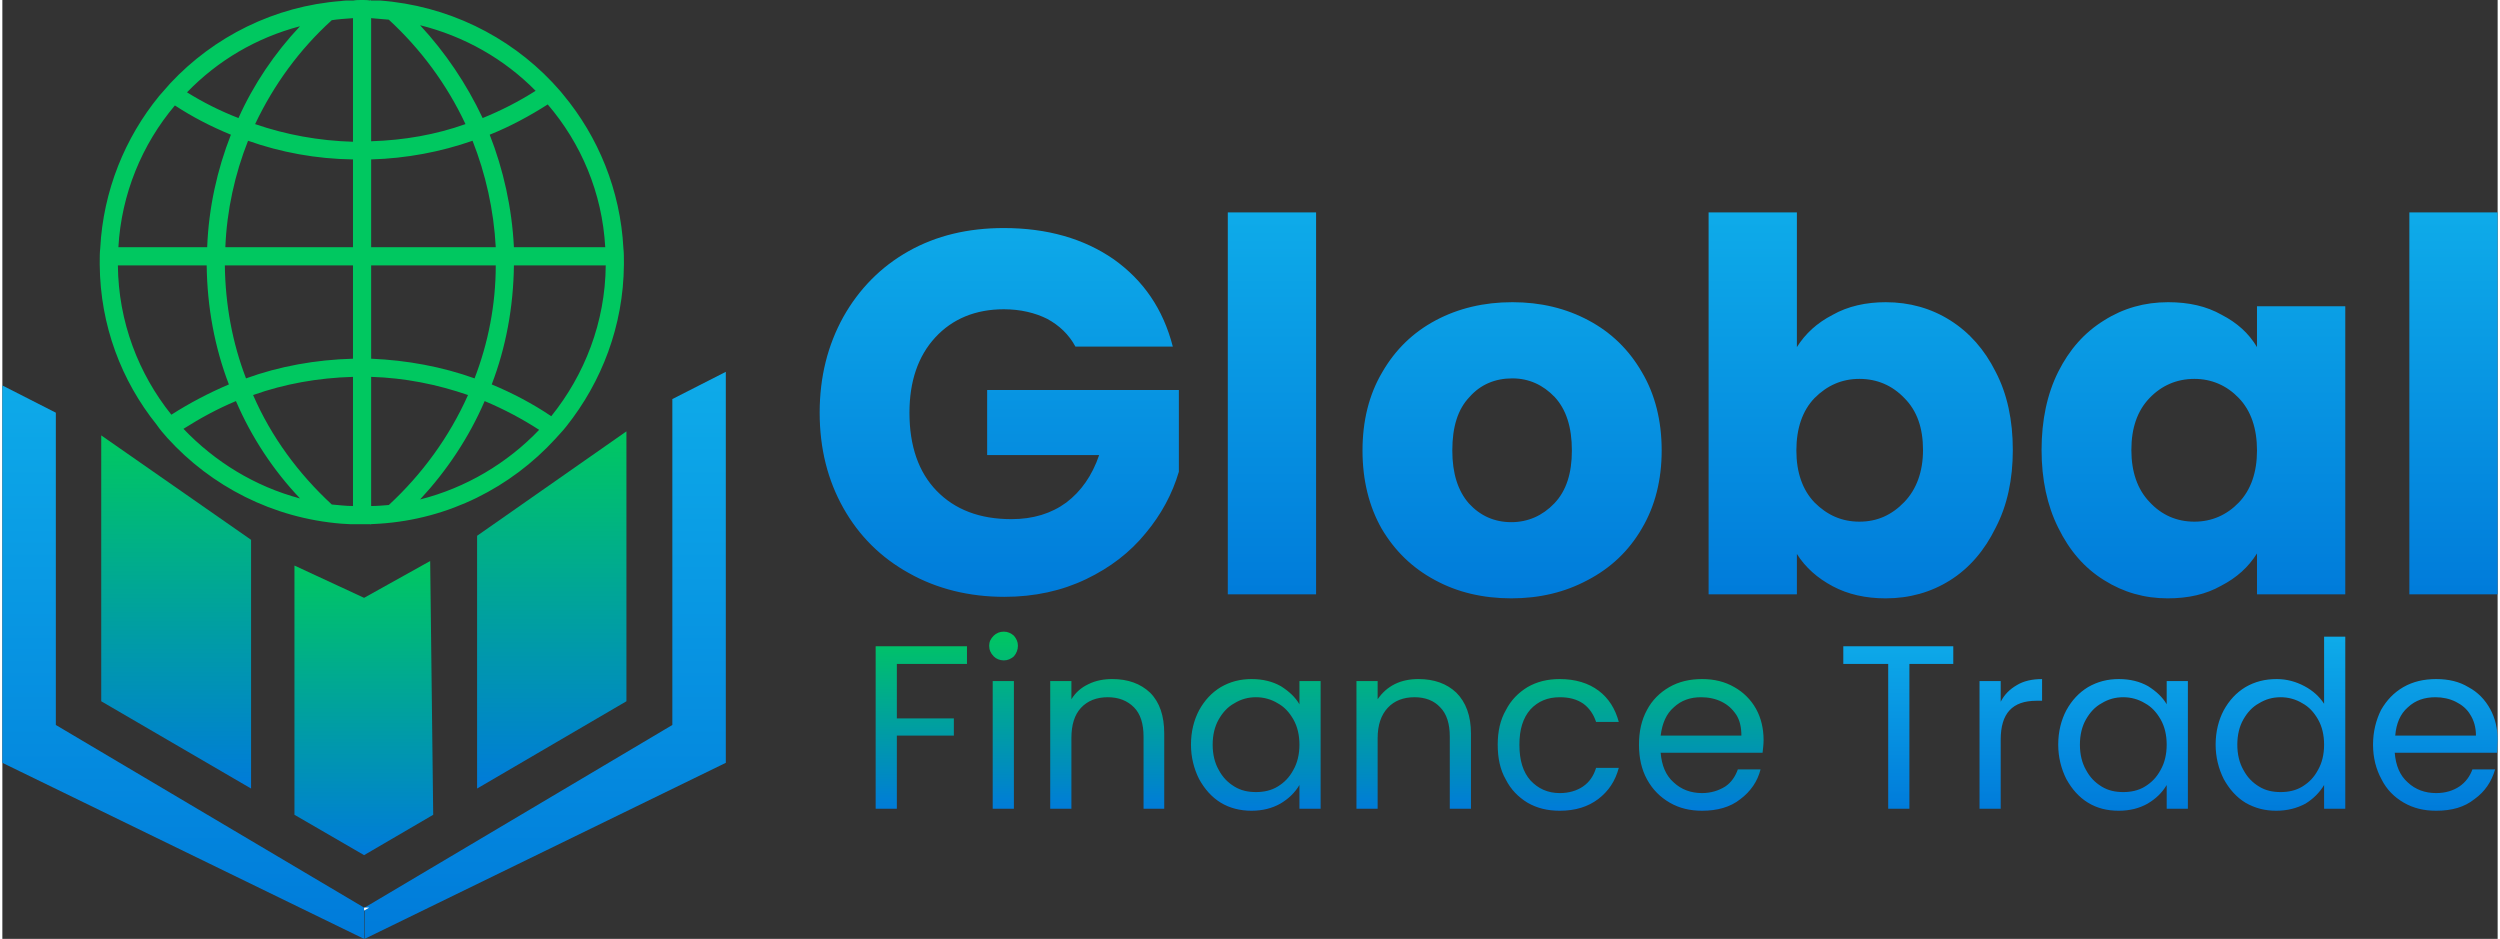
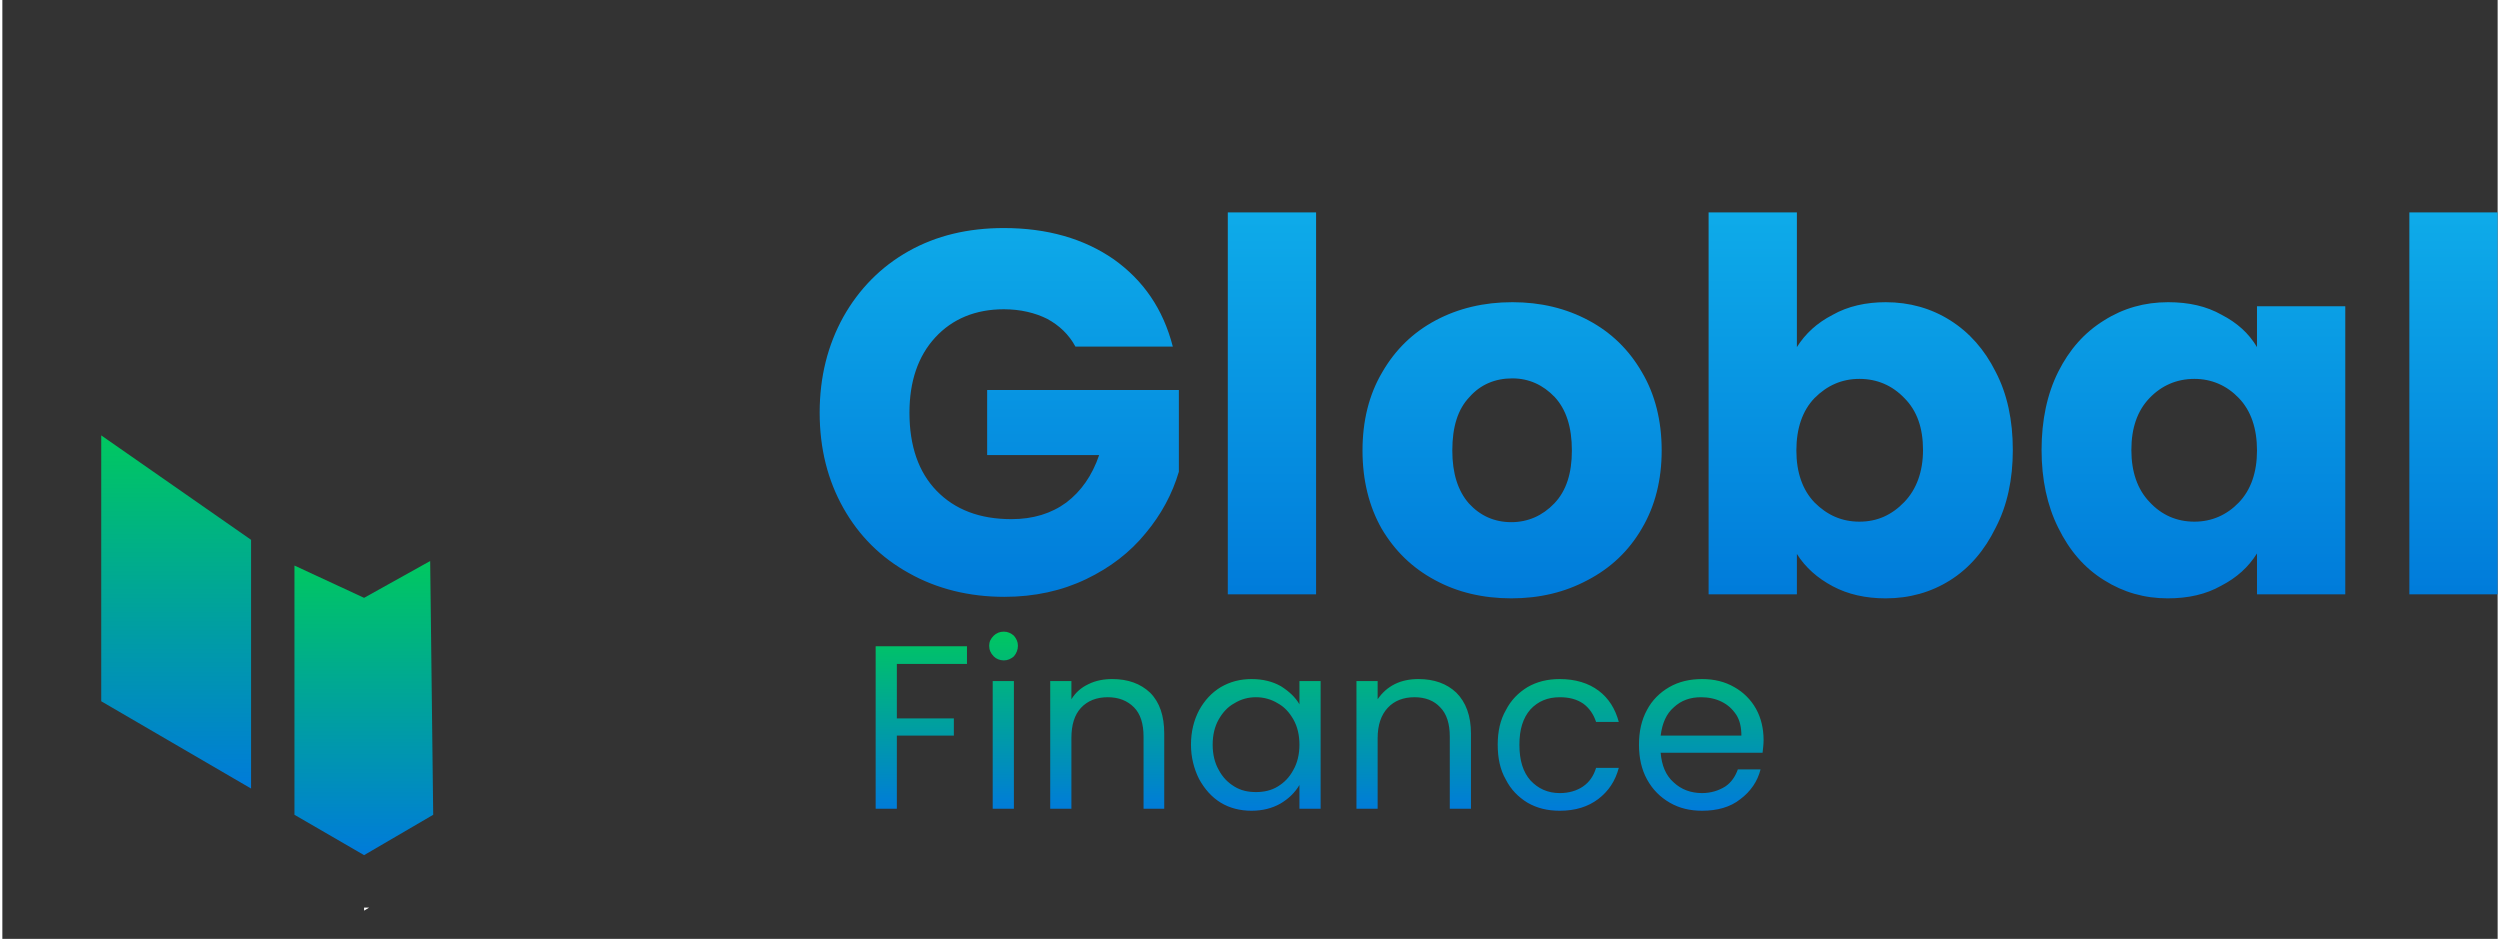
<svg xmlns="http://www.w3.org/2000/svg" xmlns:xlink="http://www.w3.org/1999/xlink" xml:space="preserve" width="450px" height="169px" version="1.1" style="shape-rendering:geometricPrecision; text-rendering:geometricPrecision; image-rendering:optimizeQuality; fill-rule:evenodd; clip-rule:evenodd" viewBox="0 0 49.46 18.61">
  <rect x="0" y="0" width="49.46" height="18.61" fill="#333333" stroke="none" />
  <defs>
    <style type="text/css">
   
    .fil5 {fill:#00C860;fill-rule:nonzero}
    .fil1 {fill:white;fill-rule:nonzero}
    .fil2 {fill:url(#id0);fill-rule:nonzero}
    .fil6 {fill:url(#id1);fill-rule:nonzero}
    .fil7 {fill:url(#id2);fill-rule:nonzero}
    .fil8 {fill:url(#id3);fill-rule:nonzero}
    .fil4 {fill:url(#id4);fill-rule:nonzero}
    .fil3 {fill:url(#id5);fill-rule:nonzero}
    .fil0 {fill:url(#id6);fill-rule:nonzero}
   
  </style>
    <linearGradient id="id0" gradientUnits="userSpaceOnUse" x1="3.45" y1="8.63" x2="3.45" y2="15.63">
      <stop offset="0" style="stop-opacity:1; stop-color:#00C860" />
      <stop offset="1" style="stop-opacity:1; stop-color:#007BDA" />
    </linearGradient>
    <linearGradient id="id1" gradientUnits="userSpaceOnUse" x1="32.83" y1="4.21" x2="32.83" y2="11.86">
      <stop offset="0" style="stop-opacity:1; stop-color:#0EABE9" />
      <stop offset="1" style="stop-opacity:1; stop-color:#007BDA" />
    </linearGradient>
    <linearGradient id="id2" gradientUnits="userSpaceOnUse" x1="26.11" y1="12.52" x2="26.11" y2="16.07">
      <stop offset="0" style="stop-opacity:1; stop-color:#00C760" />
      <stop offset="1" style="stop-opacity:1; stop-color:#007BDA" />
    </linearGradient>
    <linearGradient id="id3" gradientUnits="userSpaceOnUse" xlink:href="#id1" x1="42.98" y1="12.62" x2="42.98" y2="16.07">
  </linearGradient>
    <linearGradient id="id4" gradientUnits="userSpaceOnUse" xlink:href="#id0" x1="7.17" y1="11.12" x2="7.17" y2="16.95">
  </linearGradient>
    <linearGradient id="id5" gradientUnits="userSpaceOnUse" xlink:href="#id0" x1="10.89" y1="8.55" x2="10.89" y2="15.63">
  </linearGradient>
    <linearGradient id="id6" gradientUnits="userSpaceOnUse" xlink:href="#id1" x1="3.58" y1="7.37" x2="3.58" y2="18.61">
  </linearGradient>
  </defs>
  <g id="OBJECTS">
    <g id="_1847540923952">
-       <path class="fil0" d="M7.17 17.99l0 0.62 -7.17 -3.49 0 -7.48 1.06 0.54 0 6.19 6.11 3.62zm0.01 0l0 0.62 7.16 -3.49 0 -7.75 -1.06 0.54 0 6.46 -6.1 3.62z" />
      <polygon class="fil1" points="7.27,17.99 7.17,18.05 7.17,17.99 " />
      <polygon class="fil2" points="4.93,10.7 4.93,15.63 1.96,13.9 1.96,8.63 " />
-       <polygon class="fil3" points="12.37,8.55 12.37,13.9 9.41,15.63 9.41,10.62 " />
      <polygon class="fil4" points="7.17,16.95 5.79,16.15 5.79,11.21 7.17,11.85 8.48,11.12 8.54,16.15 " />
-       <path class="fil5" d="M4.05 5.26c0.01,0.83 0.16,1.63 0.44,2.36 -0.4,0.17 -0.78,0.37 -1.14,0.6 -0.65,-0.81 -1.05,-1.84 -1.06,-2.96l1.76 0zm-0.63 -3.17c0.35,0.23 0.72,0.42 1.11,0.58 -0.27,0.69 -0.44,1.44 -0.47,2.23l-1.76 0c0.06,-1.06 0.47,-2.04 1.12,-2.81zm2.48 -1.57c-0.5,0.53 -0.92,1.15 -1.22,1.82 -0.36,-0.14 -0.7,-0.31 -1.02,-0.51 0.61,-0.63 1.37,-1.08 2.24,-1.31zm0.63 -0.12c0.13,-0.02 0.27,-0.03 0.42,-0.04l0 2.45c-0.68,-0.02 -1.33,-0.14 -1.94,-0.35 0.37,-0.78 0.88,-1.48 1.52,-2.06zm0.42 4.5l-2.53 0c0.03,-0.74 0.19,-1.45 0.45,-2.11 0.65,0.23 1.35,0.36 2.08,0.37l0 1.74zm0 2.21c-0.74,0.02 -1.46,0.15 -2.12,0.39 -0.27,-0.7 -0.41,-1.46 -0.42,-2.24l2.54 0 0 1.85zm0 2.92c-0.15,0 -0.29,-0.02 -0.42,-0.03 -0.66,-0.61 -1.2,-1.34 -1.56,-2.17 0.62,-0.22 1.28,-0.34 1.98,-0.36l0 2.56zm-3.36 -1.53c0.33,-0.21 0.68,-0.4 1.04,-0.55 0.31,0.72 0.74,1.37 1.27,1.93 -0.9,-0.24 -1.69,-0.73 -2.31,-1.38zm3.72 -1.03c0.67,0.02 1.31,0.15 1.92,0.36 -0.37,0.83 -0.91,1.57 -1.57,2.18 -0.12,0.01 -0.24,0.02 -0.35,0.02l0 -2.56zm0 -2.21l2.47 0c0,0.78 -0.15,1.54 -0.42,2.24 -0.64,-0.23 -1.34,-0.36 -2.05,-0.39l0 -1.85zm0 -2.1c0.7,-0.02 1.38,-0.15 2.01,-0.37 0.26,0.66 0.42,1.37 0.46,2.11l-2.47 0 0 -1.74zm0 -2.8c0.11,0.01 0.23,0.02 0.35,0.03 0.63,0.58 1.15,1.28 1.52,2.07 -0.59,0.21 -1.22,0.32 -1.87,0.34l0 -2.44zm3.26 1.44c-0.33,0.21 -0.68,0.39 -1.05,0.54 -0.32,-0.68 -0.74,-1.3 -1.24,-1.84 0.88,0.22 1.67,0.67 2.29,1.3zm1.38 3.1l-1.81 0c-0.04,-0.79 -0.21,-1.54 -0.48,-2.23 0.4,-0.16 0.79,-0.37 1.15,-0.6 0.66,0.77 1.08,1.75 1.14,2.83zm-1.07 3.35c-0.37,-0.25 -0.77,-0.46 -1.18,-0.63 0.28,-0.73 0.43,-1.53 0.44,-2.36l1.82 0c-0.01,1.13 -0.42,2.17 -1.08,2.99zm-2.6 1.65c0.53,-0.57 0.97,-1.23 1.28,-1.95 0.38,0.16 0.74,0.35 1.08,0.57 -0.63,0.66 -1.45,1.15 -2.36,1.38zm-5.22 -1.48c0.06,0.09 0.14,0.18 0.21,0.26 0.87,0.96 2.09,1.59 3.45,1.7 0.06,0 0.12,0.01 0.17,0.01 0.02,0 0.05,0 0.07,0 0.05,0 0.11,0 0.17,0 0.05,0 0.11,0 0.16,0l0 0.01c0.01,-0.01 0.01,-0.01 0.01,-0.01 0.06,0 0.12,-0.01 0.18,-0.01 1.37,-0.09 2.6,-0.72 3.48,-1.68 0.07,-0.08 0.15,-0.16 0.22,-0.25 0.7,-0.88 1.13,-1.99 1.14,-3.2 0,-0.02 0,-0.03 0,-0.05 0,-0.1 0,-0.19 -0.01,-0.28 -0.06,-1.15 -0.5,-2.21 -1.19,-3.04 -0.07,-0.09 -0.15,-0.17 -0.22,-0.25 -0.87,-0.92 -2.08,-1.52 -3.42,-1.62 -0.06,0 -0.12,0 -0.18,0 0,-0.01 0,-0.01 -0.01,-0.01l0 0.01c-0.05,-0.01 -0.11,-0.01 -0.16,-0.01 -0.06,0 -0.12,0 -0.17,0.01 -0.02,0 -0.05,0 -0.07,0 -0.05,0 -0.11,0 -0.17,0.01 -1.33,0.1 -2.53,0.71 -3.39,1.63 -0.07,0.08 -0.15,0.17 -0.22,0.25 -0.68,0.83 -1.11,1.88 -1.17,3.02 -0.01,0.09 -0.01,0.18 -0.01,0.28 0,0.02 0,0.03 0,0.05 0.01,1.2 0.43,2.3 1.13,3.17z" />
    </g>
    <path class="fil6" d="M21.27 6.87c-0.13,-0.24 -0.32,-0.42 -0.56,-0.55 -0.24,-0.12 -0.53,-0.19 -0.86,-0.19 -0.56,0 -1.02,0.19 -1.36,0.56 -0.34,0.37 -0.51,0.87 -0.51,1.49 0,0.66 0.18,1.18 0.54,1.55 0.36,0.37 0.85,0.56 1.48,0.56 0.43,0 0.79,-0.11 1.09,-0.33 0.29,-0.22 0.51,-0.53 0.65,-0.94l-2.22 0 0 -1.29 3.8 0 0 1.62c-0.13,0.44 -0.35,0.85 -0.66,1.22 -0.31,0.38 -0.7,0.68 -1.18,0.91 -0.48,0.23 -1.02,0.35 -1.62,0.35 -0.7,0 -1.34,-0.16 -1.89,-0.47 -0.56,-0.31 -0.99,-0.74 -1.3,-1.29 -0.31,-0.55 -0.47,-1.18 -0.47,-1.89 0,-0.71 0.16,-1.34 0.47,-1.9 0.31,-0.55 0.74,-0.99 1.29,-1.3 0.55,-0.31 1.18,-0.46 1.89,-0.46 0.86,0 1.59,0.21 2.18,0.62 0.59,0.42 0.98,0.99 1.17,1.73l-1.93 0zm4.77 -2.66l0 7.57 -1.75 0 0 -7.57 1.75 0zm3.87 7.65c-0.56,0 -1.07,-0.12 -1.51,-0.36 -0.45,-0.24 -0.8,-0.58 -1.06,-1.02 -0.25,-0.44 -0.38,-0.96 -0.38,-1.55 0,-0.59 0.13,-1.11 0.39,-1.55 0.26,-0.45 0.61,-0.79 1.06,-1.03 0.45,-0.24 0.96,-0.36 1.52,-0.36 0.56,0 1.06,0.12 1.51,0.36 0.45,0.24 0.8,0.58 1.06,1.03 0.26,0.44 0.39,0.96 0.39,1.55 0,0.58 -0.13,1.1 -0.39,1.54 -0.26,0.45 -0.62,0.79 -1.08,1.03 -0.45,0.24 -0.95,0.36 -1.51,0.36zm0 -1.51c0.33,0 0.62,-0.13 0.85,-0.37 0.24,-0.25 0.35,-0.6 0.35,-1.05 0,-0.46 -0.11,-0.81 -0.34,-1.06 -0.23,-0.24 -0.51,-0.37 -0.84,-0.37 -0.34,0 -0.63,0.12 -0.85,0.37 -0.23,0.24 -0.34,0.59 -0.34,1.06 0,0.45 0.11,0.8 0.33,1.05 0.22,0.24 0.5,0.37 0.84,0.37zm5.66 -3.47c0.17,-0.27 0.4,-0.48 0.71,-0.64 0.3,-0.17 0.66,-0.25 1.05,-0.25 0.47,0 0.9,0.12 1.28,0.36 0.38,0.24 0.68,0.58 0.9,1.02 0.23,0.44 0.34,0.96 0.34,1.55 0,0.58 -0.11,1.1 -0.34,1.54 -0.22,0.45 -0.52,0.8 -0.9,1.04 -0.38,0.24 -0.81,0.36 -1.28,0.36 -0.4,0 -0.75,-0.08 -1.05,-0.24 -0.3,-0.16 -0.54,-0.37 -0.71,-0.64l0 0.8 -1.75 0 0 -7.57 1.75 0 0 2.67zm2.5 2.04c0,-0.44 -0.12,-0.78 -0.37,-1.03 -0.24,-0.25 -0.54,-0.38 -0.89,-0.38 -0.35,0 -0.64,0.13 -0.89,0.38 -0.24,0.25 -0.36,0.6 -0.36,1.04 0,0.43 0.12,0.78 0.36,1.03 0.25,0.25 0.54,0.38 0.89,0.38 0.35,0 0.64,-0.13 0.89,-0.39 0.24,-0.25 0.37,-0.6 0.37,-1.03zm2.35 0c0,-0.59 0.11,-1.11 0.33,-1.55 0.22,-0.44 0.52,-0.78 0.91,-1.02 0.38,-0.24 0.8,-0.36 1.27,-0.36 0.41,0 0.76,0.08 1.06,0.25 0.31,0.16 0.54,0.37 0.7,0.64l0 -0.81 1.75 0 0 5.71 -1.75 0 0 -0.81c-0.17,0.27 -0.4,0.48 -0.71,0.64 -0.3,0.17 -0.65,0.25 -1.06,0.25 -0.46,0 -0.88,-0.12 -1.26,-0.36 -0.39,-0.24 -0.69,-0.59 -0.91,-1.04 -0.22,-0.44 -0.33,-0.96 -0.33,-1.54zm4.27 0.01c0,-0.44 -0.12,-0.79 -0.36,-1.04 -0.24,-0.25 -0.54,-0.38 -0.88,-0.38 -0.35,0 -0.65,0.13 -0.89,0.38 -0.24,0.25 -0.36,0.59 -0.36,1.03 0,0.43 0.12,0.78 0.36,1.03 0.24,0.26 0.54,0.39 0.89,0.39 0.34,0 0.64,-0.13 0.88,-0.38 0.24,-0.25 0.36,-0.6 0.36,-1.03zm4.77 -4.72l0 7.57 -1.75 0 0 -7.57 1.75 0z" />
    <g id="_1847540928464">
      <path class="fil7" d="M19.12 12.81l0 0.35 -1.39 0 0 1.08 1.13 0 0 0.34 -1.13 0 0 1.45 -0.42 0 0 -3.22 1.81 0zm0.73 0.28c-0.08,0 -0.15,-0.03 -0.2,-0.08 -0.06,-0.06 -0.09,-0.13 -0.09,-0.21 0,-0.08 0.03,-0.14 0.09,-0.2 0.05,-0.05 0.12,-0.08 0.2,-0.08 0.08,0 0.14,0.03 0.2,0.08 0.05,0.06 0.08,0.12 0.08,0.2 0,0.08 -0.03,0.15 -0.08,0.21 -0.06,0.05 -0.12,0.08 -0.2,0.08zm0.2 0.41l0 2.53 -0.42 0 0 -2.53 0.42 0zm1.95 -0.04c0.31,0 0.56,0.09 0.75,0.27 0.19,0.19 0.28,0.46 0.28,0.81l0 1.49 -0.41 0 0 -1.43c0,-0.25 -0.06,-0.45 -0.19,-0.58 -0.13,-0.13 -0.3,-0.2 -0.52,-0.2 -0.22,0 -0.4,0.07 -0.53,0.21 -0.13,0.14 -0.19,0.34 -0.19,0.6l0 1.4 -0.42 0 0 -2.53 0.42 0 0 0.36c0.08,-0.13 0.19,-0.23 0.34,-0.3 0.14,-0.07 0.3,-0.1 0.47,-0.1zm1.56 1.3c0,-0.26 0.06,-0.49 0.16,-0.68 0.11,-0.2 0.25,-0.35 0.43,-0.46 0.19,-0.11 0.39,-0.16 0.61,-0.16 0.23,0 0.42,0.05 0.58,0.14 0.16,0.1 0.29,0.22 0.37,0.36l0 -0.46 0.42 0 0 2.53 -0.42 0 0 -0.47c-0.09,0.15 -0.21,0.27 -0.38,0.37 -0.16,0.09 -0.35,0.14 -0.57,0.14 -0.22,0 -0.43,-0.05 -0.61,-0.16 -0.18,-0.11 -0.32,-0.27 -0.43,-0.47 -0.1,-0.2 -0.16,-0.43 -0.16,-0.68zm2.15 0c0,-0.19 -0.04,-0.36 -0.12,-0.5 -0.08,-0.14 -0.18,-0.25 -0.31,-0.32 -0.13,-0.08 -0.28,-0.12 -0.43,-0.12 -0.16,0 -0.3,0.04 -0.43,0.12 -0.13,0.07 -0.23,0.18 -0.31,0.32 -0.08,0.14 -0.12,0.31 -0.12,0.5 0,0.19 0.04,0.36 0.12,0.5 0.08,0.15 0.18,0.25 0.31,0.33 0.13,0.08 0.27,0.11 0.43,0.11 0.15,0 0.3,-0.03 0.43,-0.11 0.13,-0.08 0.23,-0.18 0.31,-0.33 0.08,-0.14 0.12,-0.31 0.12,-0.5zm2.36 -1.3c0.31,0 0.56,0.09 0.75,0.27 0.19,0.19 0.29,0.46 0.29,0.81l0 1.49 -0.42 0 0 -1.43c0,-0.25 -0.06,-0.45 -0.19,-0.58 -0.12,-0.13 -0.29,-0.2 -0.51,-0.2 -0.22,0 -0.4,0.07 -0.53,0.21 -0.13,0.14 -0.2,0.34 -0.2,0.6l0 1.4 -0.42 0 0 -2.53 0.42 0 0 0.36c0.09,-0.13 0.2,-0.23 0.34,-0.3 0.14,-0.07 0.3,-0.1 0.47,-0.1zm1.57 1.3c0,-0.26 0.05,-0.49 0.16,-0.68 0.1,-0.2 0.25,-0.35 0.43,-0.46 0.19,-0.11 0.4,-0.16 0.64,-0.16 0.31,0 0.57,0.08 0.77,0.23 0.2,0.15 0.33,0.36 0.4,0.62l-0.45 0c-0.05,-0.15 -0.13,-0.27 -0.25,-0.36 -0.13,-0.09 -0.28,-0.13 -0.47,-0.13 -0.24,0 -0.43,0.08 -0.58,0.24 -0.15,0.17 -0.22,0.4 -0.22,0.7 0,0.31 0.07,0.54 0.22,0.71 0.15,0.16 0.34,0.25 0.58,0.25 0.19,0 0.34,-0.05 0.46,-0.13 0.13,-0.09 0.21,-0.21 0.26,-0.37l0.45 0c-0.07,0.26 -0.2,0.46 -0.41,0.62 -0.2,0.15 -0.45,0.23 -0.76,0.23 -0.24,0 -0.45,-0.05 -0.64,-0.16 -0.18,-0.11 -0.33,-0.26 -0.43,-0.46 -0.11,-0.19 -0.16,-0.42 -0.16,-0.69zm5.27 -0.09c0,0.08 -0.01,0.16 -0.02,0.25l-2.02 0c0.02,0.25 0.1,0.45 0.26,0.59 0.15,0.14 0.34,0.21 0.56,0.21 0.18,0 0.33,-0.05 0.46,-0.13 0.12,-0.08 0.2,-0.2 0.25,-0.34l0.45 0c-0.06,0.24 -0.2,0.44 -0.4,0.59 -0.2,0.16 -0.46,0.23 -0.76,0.23 -0.24,0 -0.45,-0.05 -0.64,-0.16 -0.19,-0.11 -0.34,-0.26 -0.45,-0.46 -0.11,-0.2 -0.16,-0.43 -0.16,-0.69 0,-0.26 0.05,-0.49 0.16,-0.69 0.1,-0.19 0.25,-0.34 0.44,-0.45 0.19,-0.11 0.41,-0.16 0.65,-0.16 0.24,0 0.45,0.05 0.64,0.16 0.18,0.1 0.33,0.25 0.43,0.43 0.1,0.18 0.15,0.39 0.15,0.62zm-0.44 -0.09c0,-0.16 -0.03,-0.3 -0.1,-0.41 -0.08,-0.12 -0.17,-0.2 -0.29,-0.26 -0.12,-0.06 -0.26,-0.09 -0.41,-0.09 -0.21,0 -0.39,0.06 -0.54,0.2 -0.15,0.13 -0.23,0.32 -0.26,0.56l1.6 0z" />
-       <path class="fil8" d="M38.67 12.81l0 0.35 -0.87 0 0 2.87 -0.42 0 0 -2.87 -0.89 0 0 -0.35 2.18 0zm0.94 1.1c0.07,-0.14 0.18,-0.25 0.32,-0.33 0.13,-0.08 0.3,-0.12 0.5,-0.12l0 0.43 -0.11 0c-0.48,0 -0.71,0.25 -0.71,0.77l0 1.37 -0.42 0 0 -2.53 0.42 0 0 0.41zm1.14 0.85c0,-0.26 0.06,-0.49 0.16,-0.68 0.11,-0.2 0.25,-0.35 0.43,-0.46 0.19,-0.11 0.39,-0.16 0.61,-0.16 0.23,0 0.42,0.05 0.58,0.14 0.16,0.1 0.29,0.22 0.37,0.36l0 -0.46 0.42 0 0 2.53 -0.42 0 0 -0.47c-0.09,0.15 -0.21,0.27 -0.38,0.37 -0.16,0.09 -0.35,0.14 -0.57,0.14 -0.23,0 -0.43,-0.05 -0.61,-0.16 -0.18,-0.11 -0.32,-0.27 -0.43,-0.47 -0.1,-0.2 -0.16,-0.43 -0.16,-0.68zm2.15 0c0,-0.19 -0.04,-0.36 -0.12,-0.5 -0.08,-0.14 -0.18,-0.25 -0.31,-0.32 -0.13,-0.08 -0.28,-0.12 -0.43,-0.12 -0.16,0 -0.3,0.04 -0.43,0.12 -0.13,0.07 -0.23,0.18 -0.31,0.32 -0.08,0.14 -0.12,0.31 -0.12,0.5 0,0.19 0.04,0.36 0.12,0.5 0.08,0.15 0.18,0.25 0.31,0.33 0.13,0.08 0.27,0.11 0.43,0.11 0.15,0 0.3,-0.03 0.43,-0.11 0.13,-0.08 0.23,-0.18 0.31,-0.33 0.08,-0.14 0.12,-0.31 0.12,-0.5zm0.97 0c0,-0.26 0.06,-0.49 0.16,-0.68 0.11,-0.2 0.25,-0.35 0.43,-0.46 0.19,-0.11 0.39,-0.16 0.62,-0.16 0.2,0 0.38,0.05 0.55,0.14 0.17,0.09 0.3,0.21 0.39,0.35l0 -1.33 0.42 0 0 3.41 -0.42 0 0 -0.47c-0.09,0.15 -0.21,0.27 -0.37,0.37 -0.17,0.09 -0.36,0.14 -0.58,0.14 -0.22,0 -0.42,-0.05 -0.61,-0.16 -0.18,-0.11 -0.32,-0.27 -0.43,-0.47 -0.1,-0.2 -0.16,-0.43 -0.16,-0.68zm2.15 0c0,-0.19 -0.04,-0.36 -0.12,-0.5 -0.08,-0.14 -0.18,-0.25 -0.31,-0.32 -0.13,-0.08 -0.28,-0.12 -0.43,-0.12 -0.16,0 -0.3,0.04 -0.43,0.12 -0.13,0.07 -0.23,0.18 -0.31,0.32 -0.08,0.14 -0.12,0.31 -0.12,0.5 0,0.19 0.04,0.36 0.12,0.5 0.08,0.15 0.18,0.25 0.31,0.33 0.13,0.08 0.27,0.11 0.43,0.11 0.15,0 0.3,-0.03 0.43,-0.11 0.13,-0.08 0.23,-0.18 0.31,-0.33 0.08,-0.14 0.12,-0.31 0.12,-0.5zm3.44 -0.09c0,0.08 -0.01,0.16 -0.01,0.25l-2.03 0c0.02,0.25 0.1,0.45 0.26,0.59 0.15,0.14 0.34,0.21 0.56,0.21 0.19,0 0.34,-0.05 0.46,-0.13 0.12,-0.08 0.21,-0.2 0.26,-0.34l0.45 0c-0.07,0.24 -0.2,0.44 -0.41,0.59 -0.2,0.16 -0.45,0.23 -0.76,0.23 -0.24,0 -0.45,-0.05 -0.64,-0.16 -0.19,-0.11 -0.34,-0.26 -0.44,-0.46 -0.11,-0.2 -0.17,-0.43 -0.17,-0.69 0,-0.26 0.06,-0.49 0.16,-0.69 0.11,-0.19 0.25,-0.34 0.44,-0.45 0.19,-0.11 0.41,-0.16 0.65,-0.16 0.25,0 0.46,0.05 0.64,0.16 0.19,0.1 0.33,0.25 0.43,0.43 0.1,0.18 0.15,0.39 0.15,0.62zm-0.43 -0.09c0,-0.16 -0.04,-0.3 -0.11,-0.41 -0.07,-0.12 -0.17,-0.2 -0.29,-0.26 -0.12,-0.06 -0.26,-0.09 -0.4,-0.09 -0.22,0 -0.4,0.06 -0.55,0.2 -0.15,0.13 -0.23,0.32 -0.25,0.56l1.6 0z" />
    </g>
  </g>
</svg>